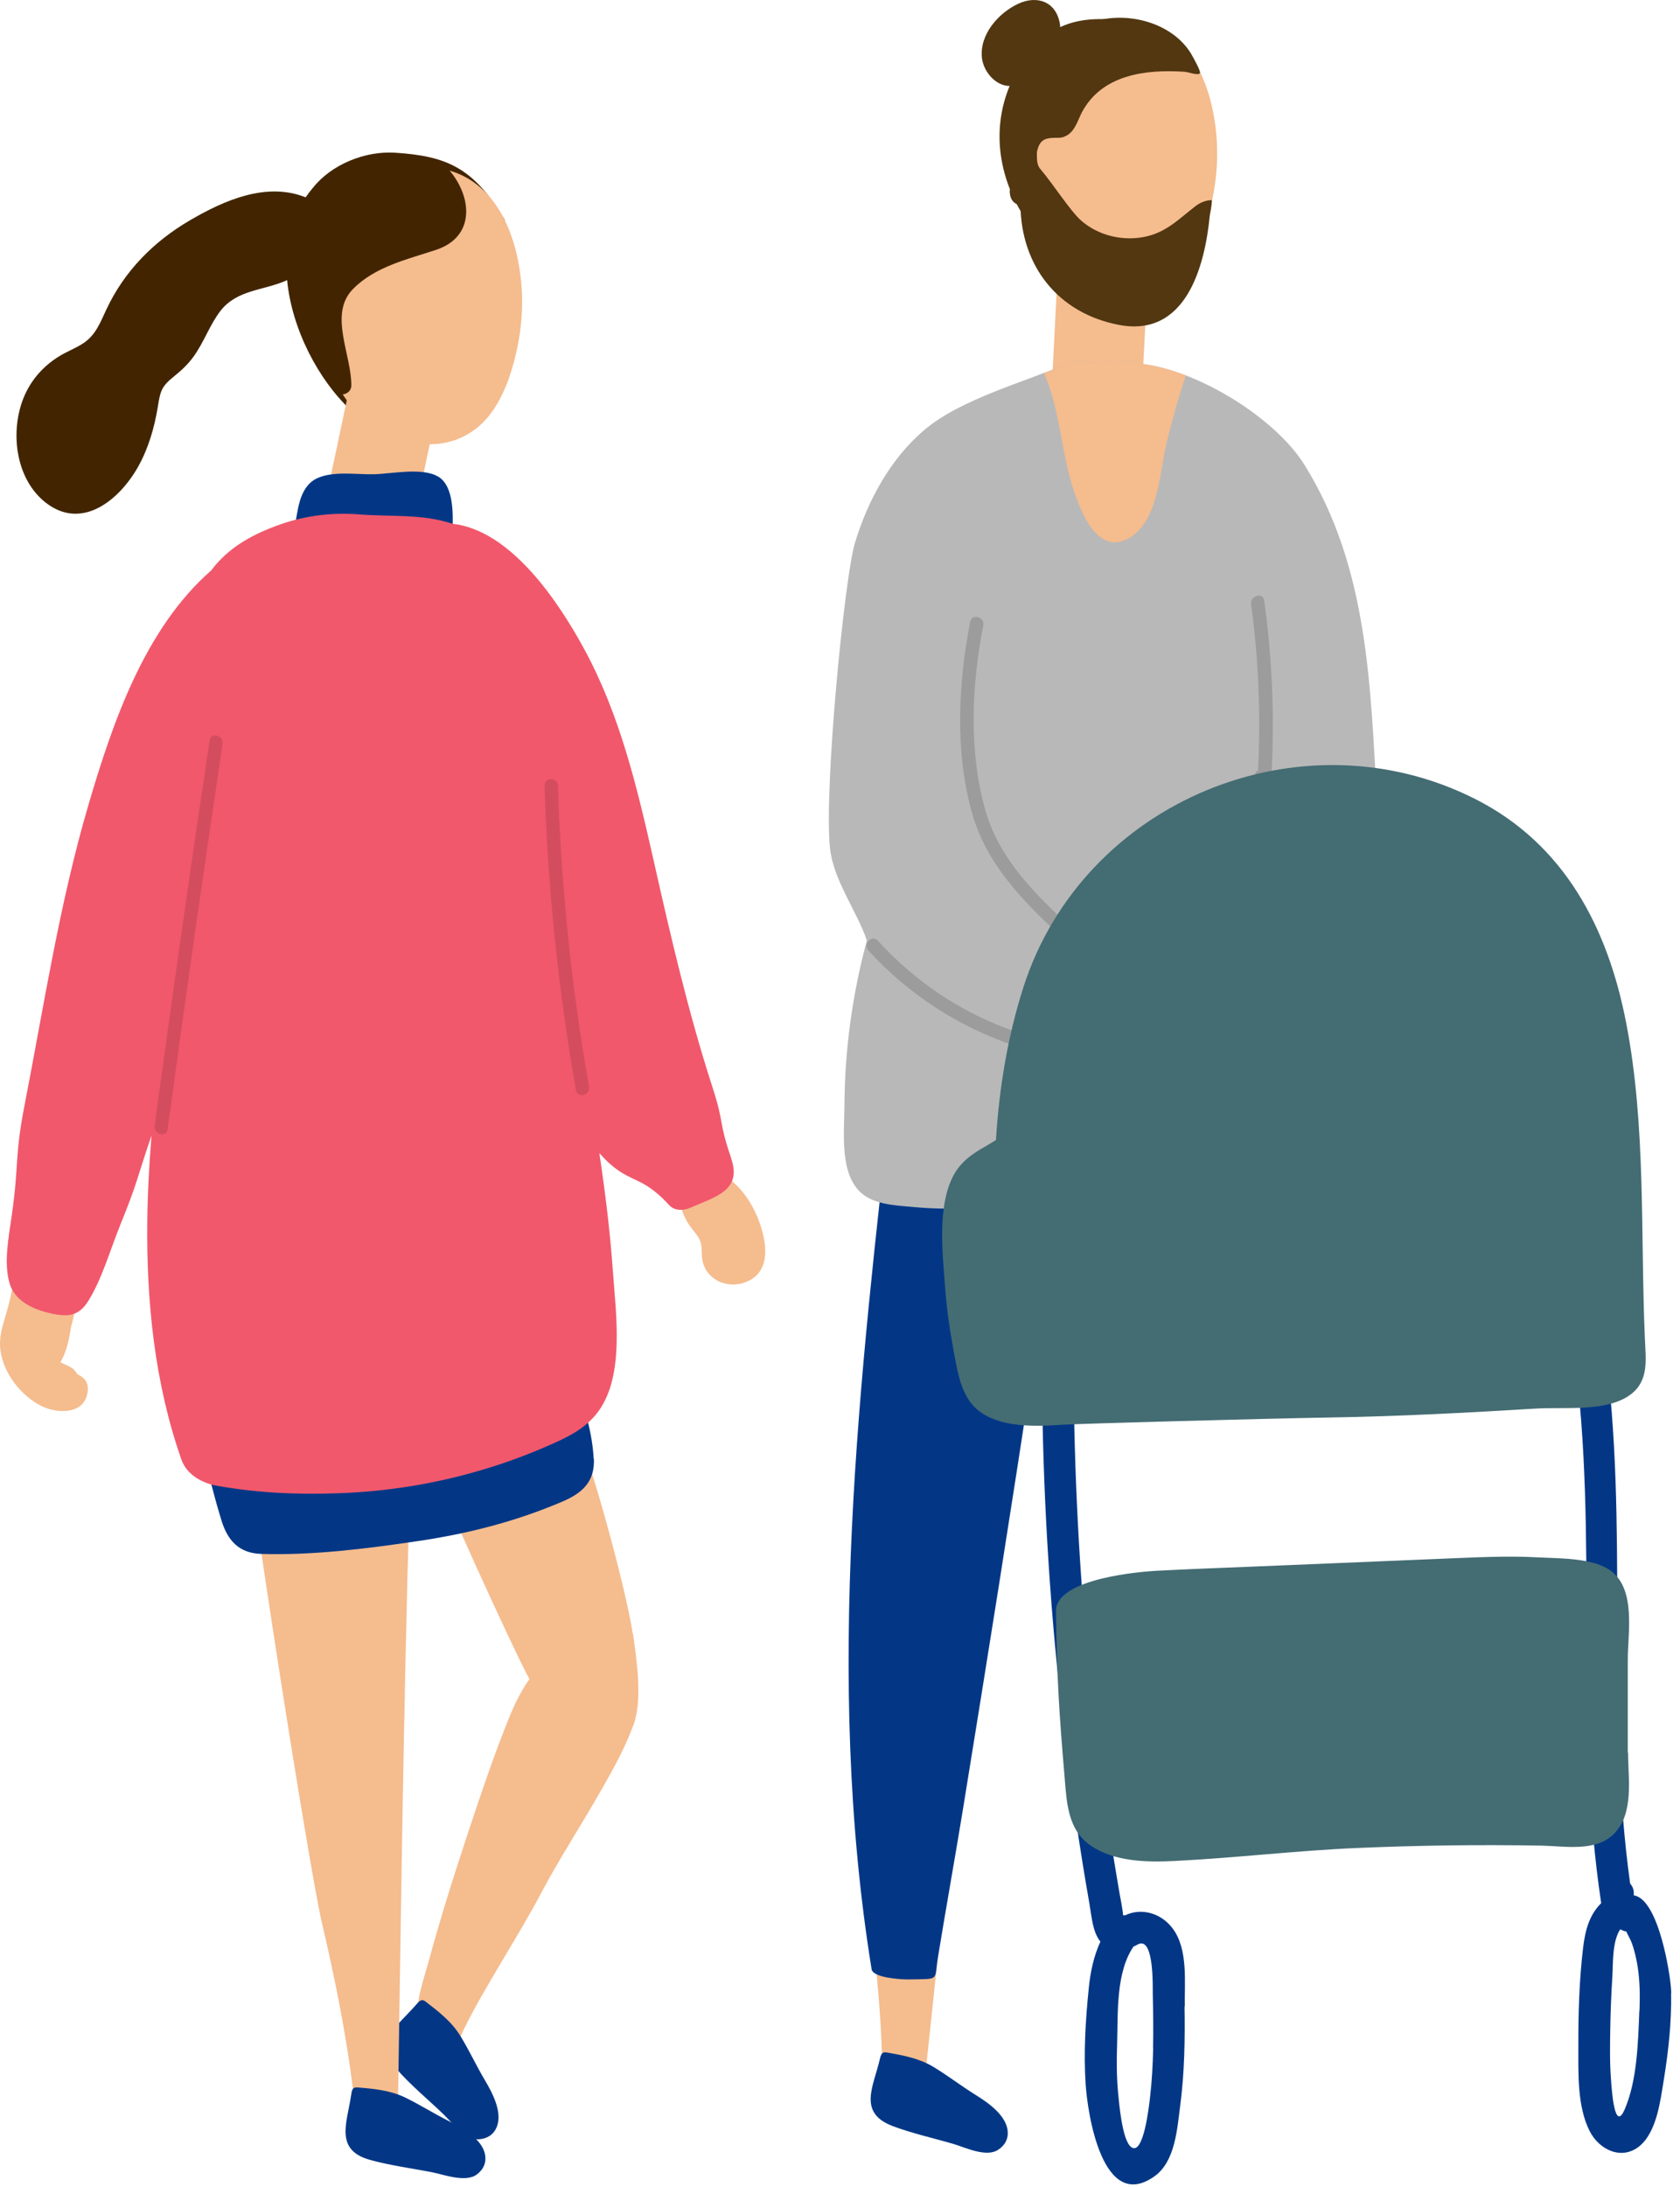
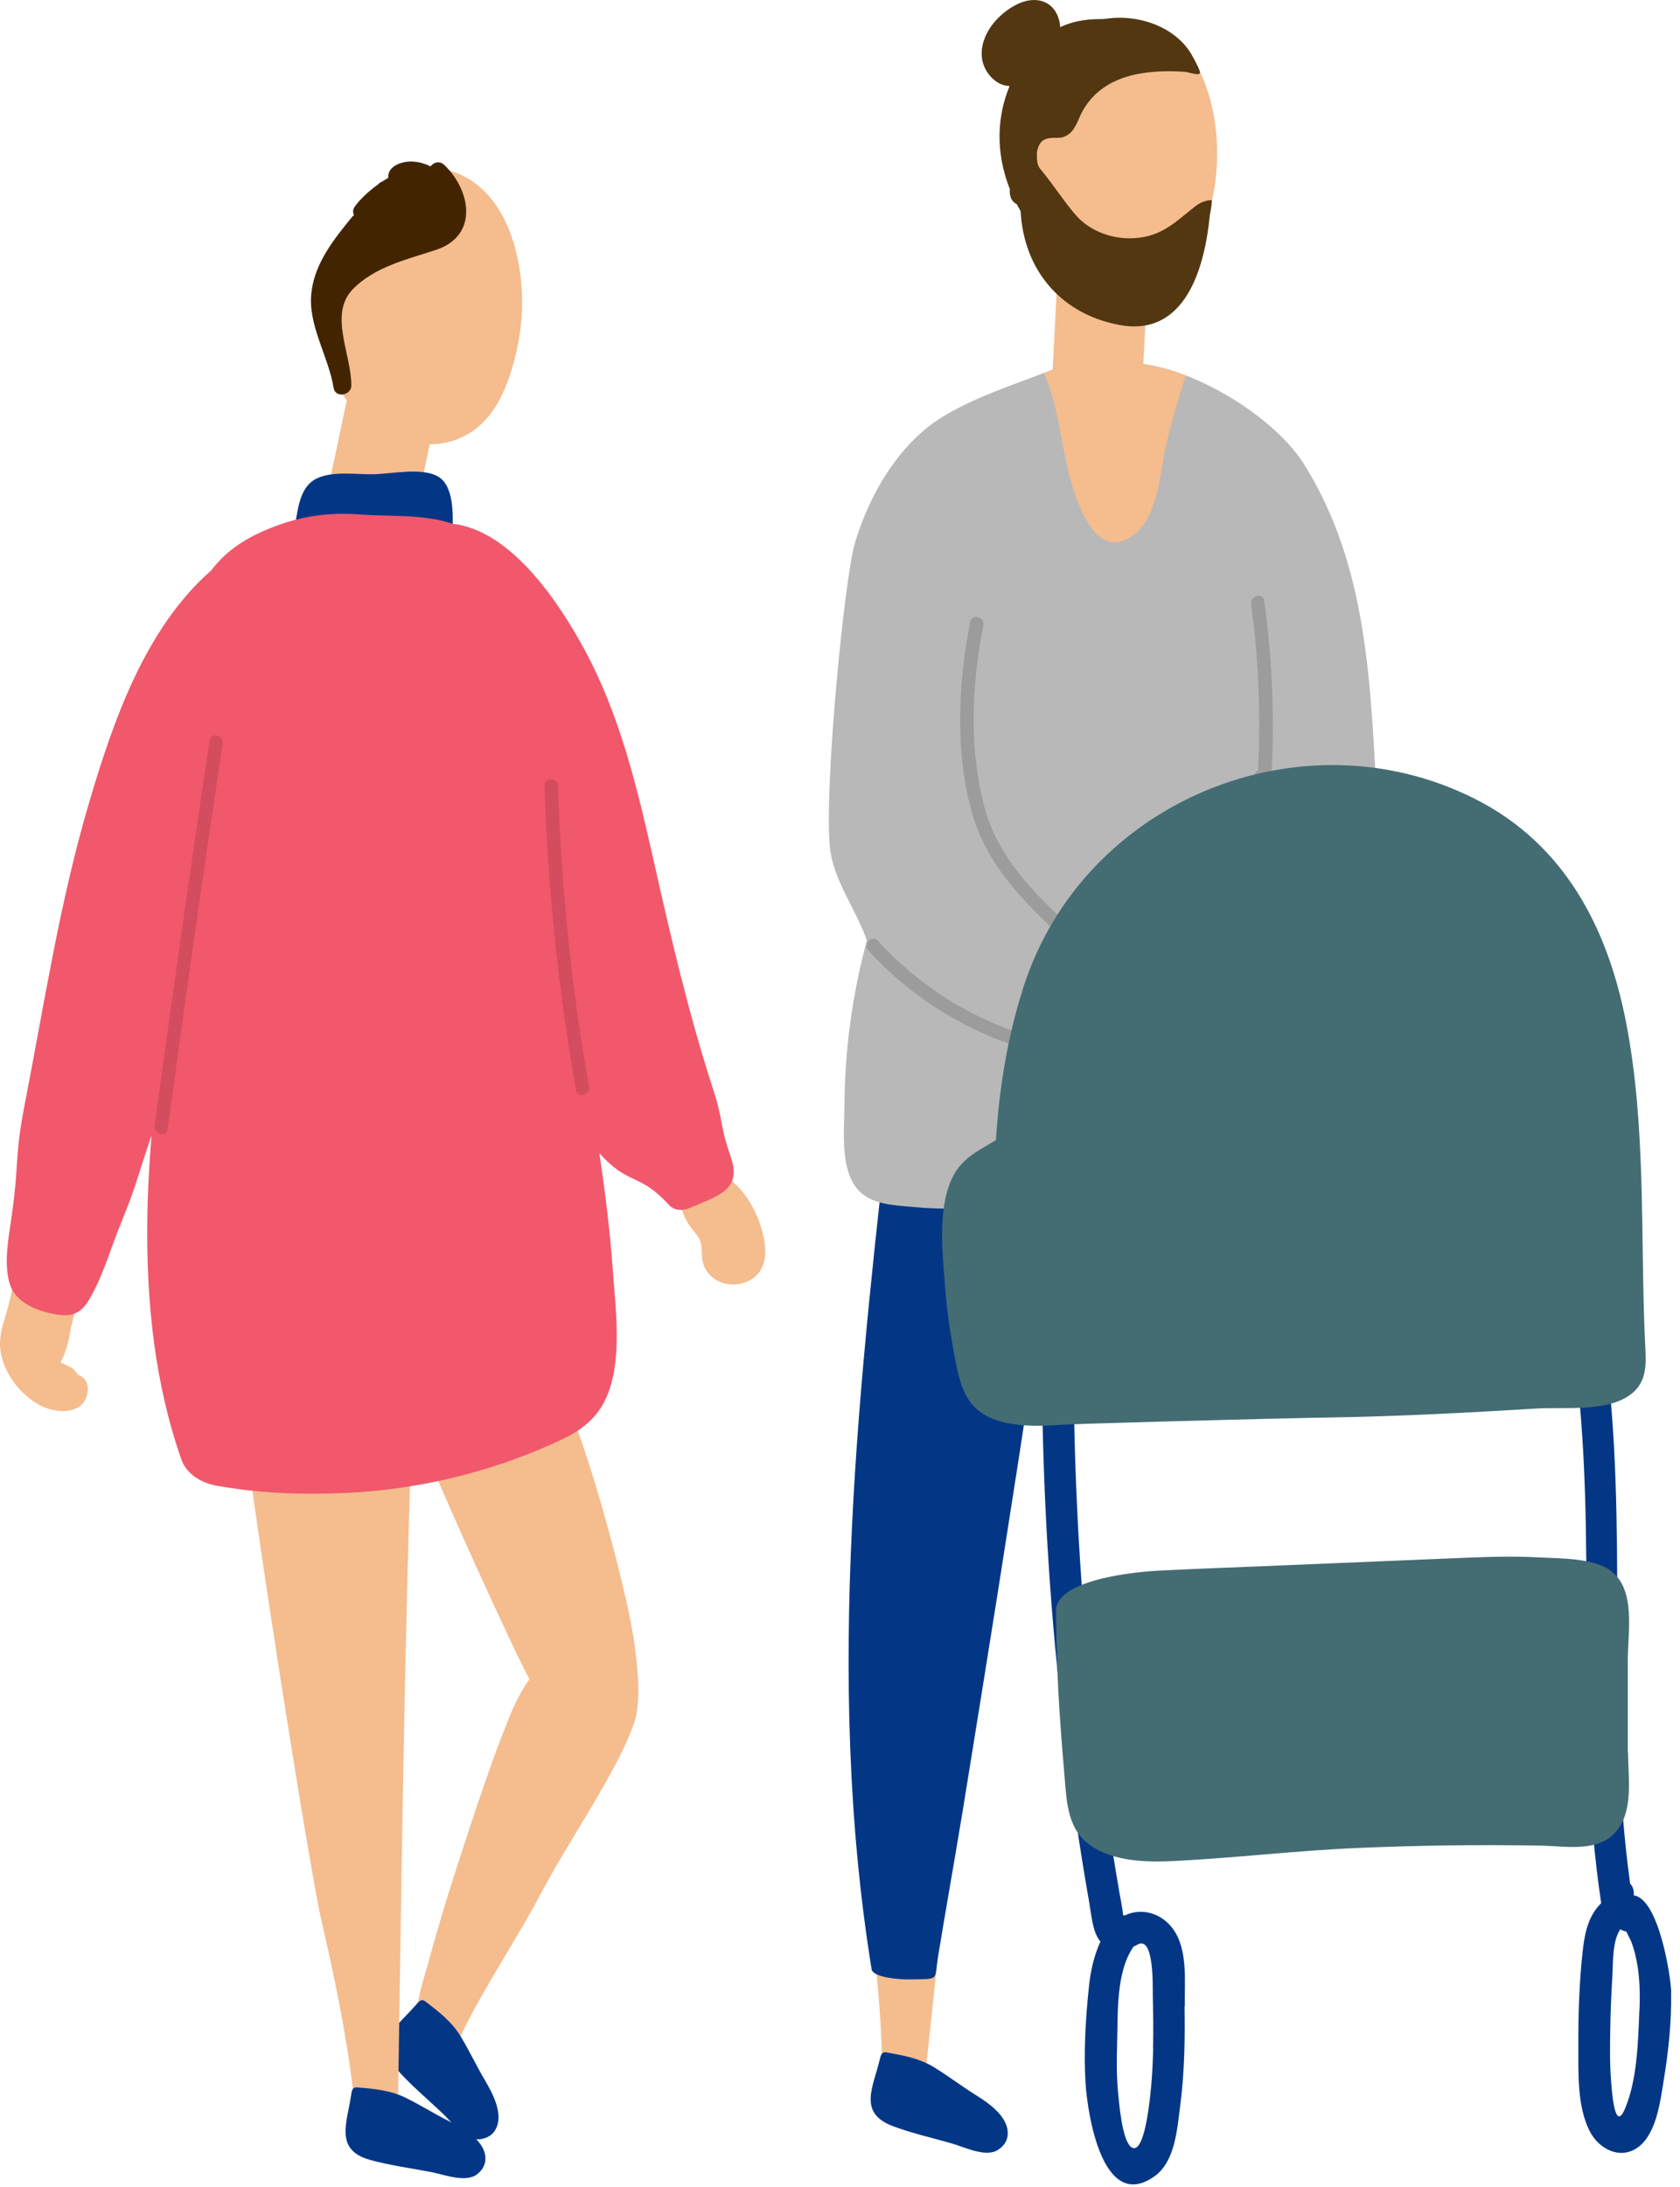
<svg xmlns="http://www.w3.org/2000/svg" width="143" height="186" viewBox="0 0 143 186" fill="none">
  <path d="M78.872 175.447C79.394 170.552 79.903 165.644 80.425 160.749C81.954 146.323 73.052 155.652 73.692 160.227C74.379 165.194 74.937 170.042 75.079 175.056C75.103 175.827 75.565 176.289 76.122 176.455C76.881 177.332 78.706 176.965 78.872 175.447Z" fill="#F5BC8E" />
  <path d="M100.849 170.659C100.814 168.584 101.145 165.822 99.83 164.044C98.87 162.74 97.198 162.23 95.764 162.906C95.705 162.906 95.657 162.906 95.598 162.906C95.55 162.313 95.349 161.341 95.313 161.14C95.124 160.038 94.934 158.923 94.756 157.809C94.436 155.841 94.14 153.862 93.867 151.882C93.275 147.544 92.788 143.193 92.397 138.831C91.662 130.486 91.342 122.129 91.378 113.748C91.378 112.018 88.699 112.018 88.687 113.748C88.64 123.125 89.055 132.489 89.979 141.806C90.418 146.275 90.975 150.732 91.639 155.177C91.971 157.406 92.326 159.623 92.717 161.839C92.931 163.06 92.99 164.293 93.666 165.147C93.097 166.379 92.812 167.707 92.67 169.153C92.397 171.832 92.231 174.594 92.409 177.285C92.575 179.786 93.844 188.238 98.265 185.108C100.043 183.84 100.197 181.066 100.458 179.098C100.825 176.301 100.873 173.468 100.825 170.647L100.849 170.659ZM98.158 174.203C98.123 175.613 98.052 177.024 97.886 178.423C97.803 179.11 97.352 183.307 96.321 182.643C95.503 182.121 95.254 178.802 95.171 177.996C95.041 176.609 95.041 175.222 95.088 173.835C95.171 171.287 94.958 167.778 96.487 165.561C96.582 165.526 96.688 165.478 96.783 165.419C98.253 164.506 98.111 168.999 98.123 169.615C98.158 171.145 98.182 172.674 98.146 174.215L98.158 174.203Z" fill="#033786" />
  <path d="M142.255 169.485C142.231 168.157 141.211 161.519 139.066 161.211C139.066 161.187 139.066 161.152 139.066 161.128C139.09 160.725 138.959 160.429 138.758 160.215C136.636 145.042 138.687 129.621 136.577 114.436C136.339 112.741 133.767 113.464 133.992 115.147C136.091 130.652 133.945 146.382 136.292 161.875C135.285 162.859 134.929 164.186 134.751 165.668C134.419 168.466 134.336 171.322 134.348 174.132C134.348 176.396 134.253 179.17 135.308 181.256C136.102 182.832 138.011 183.781 139.54 182.548C141.034 181.327 141.33 178.648 141.626 176.87C142.017 174.452 142.29 171.963 142.243 169.509L142.255 169.485ZM139.54 171.002C139.433 173.669 139.362 176.953 138.284 179.43C137.418 181.41 137.193 177.723 137.134 176.977C137.015 175.53 137.039 174.072 137.063 172.626C137.086 171.133 137.146 169.639 137.24 168.146C137.312 167.091 137.205 165.147 137.916 164.092C138.07 164.186 138.248 164.258 138.426 164.281C138.556 164.578 138.805 165.004 138.864 165.182C139.125 165.858 139.279 166.569 139.398 167.292C139.587 168.525 139.599 169.781 139.552 171.014L139.54 171.002Z" fill="#033786" />
  <path d="M74.865 175.234C74.972 174.807 75.031 174.499 75.458 174.57C76.845 174.807 78.256 175.068 79.477 175.815C80.781 176.609 81.717 177.356 83.104 178.221C84.135 178.861 85.629 179.916 85.771 181.232C85.842 181.908 85.546 182.489 84.929 182.868C83.922 183.508 82.132 182.643 81.172 182.358C79.441 181.849 77.627 181.457 75.944 180.817C73.028 179.691 74.332 177.486 74.865 175.246V175.234Z" fill="#033786" />
-   <path d="M89.849 94.367C89.825 93.597 89.671 92.874 89.303 92.246C88.64 91.096 87.442 90.823 86.257 90.574C84.704 90.23 82.642 89.412 81.041 89.721C80.603 89.804 80.247 89.981 79.975 90.207C79.797 90.159 79.607 90.112 79.417 90.064C78.659 89.91 77.983 90.195 77.604 90.704C76.833 90.811 76.087 91.356 75.98 92.328C73.159 117.293 70.16 142.577 74.19 167.494C74.308 168.217 76.656 168.371 77.355 168.359C80.046 168.312 79.512 168.501 79.832 166.51C80.354 163.274 81.444 157.11 81.966 153.885C82.997 147.544 84.017 141.202 85.024 134.86C87.051 122.046 89.007 109.22 90.844 96.382C90.963 95.564 90.501 94.735 89.837 94.355L89.849 94.367Z" fill="#033786" />
+   <path d="M89.849 94.367C89.825 93.597 89.671 92.874 89.303 92.246C88.64 91.096 87.442 90.823 86.257 90.574C84.704 90.23 82.642 89.412 81.041 89.721C80.603 89.804 80.247 89.981 79.975 90.207C79.797 90.159 79.607 90.112 79.417 90.064C78.659 89.91 77.983 90.195 77.604 90.704C76.833 90.811 76.087 91.356 75.98 92.328C73.159 117.293 70.16 142.577 74.19 167.494C74.308 168.217 76.656 168.371 77.355 168.359C80.046 168.312 79.512 168.501 79.832 166.51C80.354 163.274 81.444 157.11 81.966 153.885C82.997 147.544 84.017 141.202 85.024 134.86C87.051 122.046 89.007 109.22 90.844 96.382C90.963 95.564 90.501 94.735 89.837 94.355Z" fill="#033786" />
  <path d="M95.799 1.765C93.879 1.54 91.971 1.493 90.24 2.31C90.24 2.216 90.228 2.121 90.216 2.026C89.908 0.165 88.308 -0.44 86.672 0.319C84.989 1.101 83.377 2.927 83.578 4.895C83.697 6.092 84.752 7.313 85.937 7.313C85.854 7.514 85.783 7.704 85.712 7.905C84.206 12.197 85.51 16.701 88.379 20.079C89.564 21.478 91.615 19.949 91.271 18.396C91.082 17.543 90.761 16.665 90.477 15.776C90.951 15.788 91.437 15.575 91.757 15.255C92.504 14.496 92.931 13.548 93.31 12.576C93.938 12.706 94.602 12.493 94.981 11.734C95.716 10.241 96.108 8.771 96.167 7.111C96.179 6.744 96.084 6.436 95.93 6.187C96.072 5.878 96.143 5.547 96.131 5.215C98.028 5.132 97.909 1.99 95.835 1.753L95.799 1.765Z" fill="#523711" />
  <path d="M64.422 103.424C63.51 101.231 61.767 99.5 59.384 99.073C59.076 99.014 58.756 99.109 58.519 99.287C58.519 99.287 58.519 99.275 58.519 99.263C57.796 98.267 56.136 99.227 56.86 100.235C57.63 101.302 57.808 102.582 58.389 103.732C58.65 104.242 58.993 104.609 59.325 105.059C59.835 105.747 59.693 106.292 59.764 107.015C59.977 108.9 62.099 109.813 63.83 108.888C65.821 107.81 65.122 105.083 64.434 103.424H64.422Z" fill="#F5BC8E" />
  <path d="M6.623 116.925C6.516 116.759 6.386 116.593 6.232 116.439C6.066 116.273 5.521 116.06 5.141 115.87C5.627 115.064 5.876 113.985 6.03 112.93C6.493 111.33 6.706 109.659 6.244 108.331C6.244 108.331 6.244 108.307 6.244 108.296C6.22 108.189 6.184 108.106 6.125 108.023C5.449 106.6 4.063 106.838 3.221 107.738C3.233 107.549 3.245 107.359 3.257 107.169C3.316 105.937 1.395 105.937 1.336 107.169C1.253 108.722 0.981 110.18 0.542 111.674C0.21 112.788 -0.122 113.748 0.044 114.91C0.329 116.842 1.763 118.68 3.482 119.569C4.667 120.185 6.919 120.386 7.394 118.703C7.666 117.731 7.263 117.198 6.635 116.913L6.623 116.925Z" fill="#F5BC8E" />
  <path d="M53.861 138.985C53.374 135.417 49.392 120.268 47.353 117.814C45.8 115.953 35.783 122.129 36.163 123.089C36.791 125.187 43.82 140.609 45.065 142.814C44.377 143.786 43.832 144.876 43.358 146.038C42.007 149.357 40.869 152.783 39.743 156.173C38.581 159.682 37.467 163.226 36.495 166.794C35.961 168.738 34.468 172.733 36.483 174.215C38.7 175.839 38.7 174.215 39.494 172.579C41.035 169.39 44.294 164.376 45.942 161.235C47.578 158.129 49.498 155.213 51.229 152.167C52.308 150.27 53.209 148.646 53.932 146.678C54.726 144.497 54.157 141 53.884 138.973L53.861 138.985Z" fill="#F5BC8E" />
  <path d="M35.38 170.552C35.677 170.22 35.866 169.971 36.21 170.232C37.324 171.085 38.462 171.962 39.197 173.183C39.992 174.487 40.478 175.59 41.307 176.989C41.924 178.032 42.777 179.656 42.291 180.888C42.042 181.528 41.509 181.896 40.798 181.955C39.612 182.05 38.427 180.462 37.692 179.774C36.388 178.529 34.954 177.344 33.768 175.993C31.694 173.658 33.875 172.294 35.38 170.552Z" fill="#033786" />
  <path d="M33.887 178.091C34.195 158.662 34.432 139.234 35.108 119.806C35.167 118.099 32.879 118.099 32.227 119.391C31.587 117.921 30.449 116.901 28.541 116.854C26.834 116.807 25.376 117.672 24.463 119.011C23.633 118.051 20.302 116.866 20.445 118.478C21.096 125.887 26.324 158.888 27.367 163.392C28.505 168.276 29.489 173.053 30.082 178.032C30.177 178.79 30.674 179.217 31.243 179.336C32.073 180.142 33.863 179.608 33.887 178.091Z" fill="#F5BC8E" />
-   <path d="M42.919 18.633C40.288 14.223 37.965 13.275 33.662 12.991C31.054 12.813 28.185 14.01 26.644 15.966C26.62 16.002 26.585 16.025 26.561 16.061C26.36 16.298 26.194 16.535 26.016 16.784C22.685 15.456 19.105 17.021 16.165 18.74C13.072 20.542 10.57 23.078 9.053 26.326C8.531 27.429 8.164 28.472 7.109 29.183C6.433 29.634 5.663 29.906 4.987 30.333C3.553 31.234 2.486 32.502 1.905 34.102C0.874 36.959 1.384 40.8 3.897 42.756C6.99 45.162 10.167 42.507 11.744 39.721C12.645 38.109 13.143 36.378 13.439 34.565C13.652 33.225 13.759 32.858 14.838 31.992C15.442 31.506 15.976 31.009 16.438 30.38C17.351 29.148 17.837 27.642 18.773 26.433C20.16 24.655 22.377 24.714 24.285 23.896C24.333 23.873 24.392 23.849 24.439 23.825C24.842 28.021 27.118 32.324 29.857 34.885C30.52 35.501 31.646 35.584 32.298 34.885C32.784 34.363 32.927 33.925 32.998 33.225C33.069 32.526 32.773 32.052 32.322 31.791C32.737 31.412 32.986 30.937 33.116 30.404C34.385 29.977 34.918 28.626 35.226 27.251C35.309 26.848 35.392 26.445 35.487 26.042C36.02 26.575 36.732 26.563 37.313 26.255C38.368 26.658 39.743 26.16 39.612 24.738C39.541 23.991 39.482 23.244 39.411 22.497C40.11 22.272 43.334 19.309 42.931 18.621L42.919 18.633Z" fill="#422500" />
  <path d="M43.678 20.53C42.991 18.289 41.627 16.025 39.375 14.935C37.194 13.88 34.491 13.951 32.607 15.539C30.509 17.306 29.619 20.387 29.074 22.889C28.553 25.307 28.126 28.152 28.647 30.665C28.375 31.032 28.268 31.518 28.458 32.064C29.975 36.461 36.388 39.816 40.644 36.355C42.742 34.648 43.678 31.495 44.14 29.017C44.65 26.208 44.52 23.28 43.69 20.542L43.678 20.53Z" fill="#F5BC8E" />
  <path d="M102.841 7.894C102.153 5.653 100.79 3.389 98.538 2.299C96.356 1.244 93.654 1.315 91.769 2.903C89.671 4.669 88.782 7.751 88.237 10.252C87.715 12.671 87.288 15.516 87.81 18.029C87.537 18.396 87.431 18.882 87.62 19.427C89.138 23.825 95.55 27.18 99.806 23.718C101.904 22.012 102.841 18.858 103.303 16.381C103.813 13.572 103.682 10.644 102.852 7.905L102.841 7.894Z" fill="#F5BC8E" />
  <path d="M37.692 32.522L30.177 30.931L27.289 44.581L34.803 46.171L37.692 32.522Z" fill="#F5BC8E" />
  <path d="M97.895 19.625L90.224 19.235L89.516 33.169L97.187 33.559L97.895 19.625Z" fill="#F5BC8E" />
-   <path d="M50.53 124.061C50.435 121.927 49.724 119.675 49.107 117.648C48.372 115.23 44.472 115.586 44.579 118.265C44.579 118.359 44.579 118.454 44.603 118.561C44.188 117.636 43.239 116.961 41.983 117.293C35.629 118.952 29.169 119.817 22.614 119.877C22.021 119.877 21.535 120.078 21.156 120.398C19.947 118.478 16.367 119.723 17.007 122.342C17.576 124.666 18.145 127.013 18.844 129.301C19.378 131.043 20.35 132.11 22.246 132.169C26.609 132.3 31.16 131.731 35.475 131.09C39.731 130.474 43.892 129.419 47.851 127.724C49.558 127.001 50.636 126.041 50.553 124.061H50.53ZM25.245 124.595C25.233 124.535 25.222 124.476 25.21 124.417C25.577 124.405 25.933 124.369 26.288 124.357C25.957 124.44 25.589 124.535 25.233 124.595H25.245Z" fill="#033786" />
  <path d="M37.336 40.563C35.985 39.721 33.353 40.302 31.824 40.338C30.343 40.373 28.304 40.029 26.941 40.705C25.411 41.464 25.352 43.526 25.056 44.984C24.665 46.916 27.616 47.734 28.019 45.802C28.019 45.767 28.043 45.684 28.055 45.565C28.861 46.075 29.809 46.158 30.805 46.312C32.559 46.596 34.314 46.893 36.068 47.177C36.732 47.284 37.621 47.047 37.882 46.347C38.249 46.11 38.498 45.696 38.522 45.115C38.557 43.799 38.652 41.381 37.324 40.551L37.336 40.563Z" fill="#033786" />
  <path d="M37.81 14.022C37.407 13.643 36.898 13.809 36.649 14.152C35.783 13.726 34.776 13.572 33.875 13.963C33.211 14.259 33.022 14.674 33.045 15.136C32.867 15.231 32.69 15.338 32.512 15.456C32.405 15.492 32.298 15.551 32.204 15.658C32.204 15.658 32.204 15.658 32.204 15.67C31.315 16.298 30.556 17.045 30.165 17.626C30.023 17.851 30.034 18.1 30.129 18.313C30.07 18.349 30.023 18.384 29.975 18.444C28.434 20.328 26.822 22.331 26.514 24.821C26.158 27.618 27.96 30.274 28.398 33C28.541 33.877 29.904 33.64 29.904 32.798C29.928 30.167 27.96 26.741 30.023 24.608C31.884 22.687 34.669 22.059 37.111 21.253C40.738 20.056 40.11 16.215 37.799 14.01L37.81 14.022Z" fill="#422500" />
  <path d="M62.241 98.516C61.127 95.28 61.696 95.695 60.629 92.423C58.578 86.081 57.073 79.585 55.615 73.09C54.228 66.949 52.746 60.726 49.7 55.155C47.542 51.196 43.5 45.103 38.51 44.546C35.949 43.692 33.247 43.965 30.544 43.751C28.067 43.562 25.696 43.894 23.396 44.771C21.322 45.553 19.39 46.632 17.979 48.517C12.313 53.472 9.586 61.461 7.524 68.467C5.07 76.824 3.754 85.453 2.095 93.976C1.218 98.492 1.644 98.884 0.992 103.447C0.744 105.202 0.293 107.442 0.826 109.185C1.336 110.856 3.245 111.543 4.821 111.804C6.09 112.018 6.86 111.721 7.536 110.619C8.686 108.758 9.373 106.328 10.191 104.301C11.768 100.413 11.542 100.555 12.894 96.584C12.704 99.014 12.562 101.444 12.538 103.886C12.455 110.761 13.178 117.707 15.442 124.144C15.916 125.495 17.303 126.159 18.406 126.361C22.069 127.013 25.435 127.131 29.003 127.001C32.998 126.847 37.004 126.207 40.869 125.069C42.825 124.5 44.745 123.8 46.618 122.982C48.218 122.283 49.83 121.56 50.944 120.031C53.173 116.961 52.426 111.721 52.165 108.082C51.928 104.728 51.514 101.397 51.016 98.078C53.505 100.875 54.382 99.69 56.931 102.475C57.428 103.021 58.175 102.985 58.792 102.712C60.925 101.776 63.166 101.254 62.241 98.54V98.516Z" fill="#F1586C" />
  <path d="M29.88 178.257C29.939 177.818 29.975 177.51 30.414 177.546C31.812 177.652 33.247 177.795 34.527 178.423C35.902 179.098 36.898 179.762 38.356 180.485C39.434 181.031 41.023 181.943 41.284 183.235C41.414 183.899 41.177 184.504 40.596 184.942C39.648 185.665 37.799 184.966 36.803 184.765C35.037 184.421 33.188 184.184 31.457 183.698C28.458 182.844 29.548 180.521 29.88 178.245V178.257Z" fill="#033786" />
  <path d="M17.837 62.967C16.201 73.884 14.648 84.813 13.155 95.754C13.06 96.477 14.162 96.797 14.269 96.062C15.751 85.121 17.315 74.192 18.951 63.275C19.058 62.552 17.955 62.231 17.837 62.967Z" fill="#D44D5F" />
  <path d="M50.138 92.435C48.645 83.972 47.768 75.425 47.495 66.831C47.471 66.096 46.322 66.084 46.345 66.831C46.618 75.52 47.519 84.173 49.024 92.743C49.155 93.466 50.269 93.158 50.138 92.435Z" fill="#D44D5F" />
  <path d="M103.161 17.021C102.698 17.021 102.189 17.199 101.762 17.531C100.304 18.657 99.237 19.807 97.34 20.162C95.479 20.506 93.476 20.02 92.042 18.775C91.105 17.957 89.647 15.658 88.545 14.366C88.225 13.998 88.26 13.441 88.26 12.943C88.462 11.924 88.924 11.746 89.707 11.722C90.133 11.71 90.347 11.77 90.785 11.533C91.508 11.142 91.734 10.241 92.089 9.553C93.808 6.329 97.53 5.89 100.825 6.104C101.181 6.127 102.058 6.483 102.141 6.198C102.189 6.009 101.655 5.061 101.56 4.883C99.664 1.184 93.5 0.319 90.596 3.33C90.56 3.365 90.524 3.413 90.501 3.448C90.098 3.733 89.73 4.183 89.434 4.634C89.232 4.906 89.066 5.191 88.924 5.511C88.782 5.819 88.924 6.115 89.138 6.27C89.09 6.4 89.043 6.53 89.007 6.661C88.332 7.68 87.798 8.794 87.514 10.063C87.431 10.418 87.715 10.727 88.011 10.786C88.011 10.81 88.035 10.833 88.047 10.857C87.928 10.94 87.81 11.023 87.715 11.13C86.79 12.102 87.004 13.595 87.478 14.793C87.407 15.018 87.312 15.207 87.229 15.385C86.53 15.219 85.771 15.622 85.984 16.618C86.091 17.14 86.459 17.4 86.862 17.448C86.909 22.569 90.015 26.658 95.29 27.642C100.92 28.685 102.544 22.723 102.971 18.372C102.971 18.266 103.149 17.578 103.149 17.045L103.161 17.021Z" fill="#523711" />
  <path d="M117.219 68.265C116.638 58.272 116.472 48.303 111.055 39.567C108.602 35.608 102.189 31.625 97.376 30.973C95.23 30.677 95.373 30.451 93.12 30.914C92.492 30.617 91.734 30.546 90.939 30.89C87.217 32.502 81.717 33.948 78.611 36.627C75.743 39.093 73.846 42.614 72.767 46.193C71.878 49.157 70.124 67.103 70.646 72.118C70.93 74.868 72.91 77.428 73.787 79.989C72.554 84.564 71.902 89.294 71.878 94.035C71.867 96.43 71.369 100.353 73.763 101.8C74.937 102.511 76.561 102.546 77.912 102.677C79.607 102.831 81.302 102.831 82.997 102.736C84.657 102.641 85.783 101.219 85.404 99.571C84.941 97.592 88.912 86.449 89.031 85.287C89.114 84.552 91.105 84.884 92.694 84.434C94.081 84.043 94.602 83.011 94.792 81.838C95.396 82.597 96.356 82.94 97.4 82.715C99.569 82.241 100.008 80.19 100.043 78.258C100.043 78.104 100.043 77.95 100.043 77.796C100.15 77.914 100.256 78.033 100.363 78.139C101.631 79.372 104.156 78.934 104.536 77.037C104.63 76.587 104.702 76.124 104.761 75.674C104.856 75.757 104.951 75.84 105.057 75.911C106.231 76.741 107.736 76.681 108.767 75.626C109.36 75.01 109.574 74.311 109.633 73.564C109.668 73.564 109.704 73.564 109.739 73.54C109.882 73.955 110.036 74.37 110.178 74.785C111.233 77.796 116.058 76.504 114.991 73.457C114.647 72.461 114.303 71.478 113.948 70.482C115.441 70.98 117.35 70.233 117.231 68.23L117.219 68.265Z" fill="#B8B8B8" />
  <path d="M92.065 79.692C88.723 76.669 85.178 73.433 83.886 68.965C82.44 63.95 82.701 58.261 83.697 53.187C83.839 52.464 82.725 52.156 82.582 52.879C81.551 58.166 81.267 64.033 82.772 69.261C84.123 73.943 87.751 77.333 91.248 80.498C91.793 80.996 92.611 80.178 92.065 79.68V79.692Z" fill="#9C9C9C" />
  <path d="M86.589 87.8C82.001 86.247 77.983 83.592 74.723 80.012C74.225 79.467 73.407 80.285 73.905 80.83C77.296 84.552 81.516 87.291 86.281 88.915C86.98 89.152 87.288 88.037 86.589 87.8Z" fill="#9C9C9C" />
  <path d="M107.606 51.077C107.511 50.342 106.397 50.662 106.492 51.385C107.132 56.079 107.321 60.797 107.084 65.527C106.835 65.669 106.681 65.966 106.918 66.262C106.989 66.357 107.061 66.451 107.132 66.546C107.475 66.985 108.175 66.866 108.21 66.25C108.507 61.177 108.305 56.115 107.606 51.077Z" fill="#9C9C9C" />
  <path d="M93.109 30.914C92.48 30.617 91.722 30.546 90.927 30.89C90.252 31.186 89.564 31.471 88.865 31.744C90.169 34.648 90.323 38.239 91.236 41.215C91.769 42.945 93.192 47.154 95.847 45.897C98.621 44.593 98.692 40.195 99.296 37.682C99.77 35.738 100.316 33.83 100.932 31.933C99.699 31.459 98.49 31.127 97.364 30.973C95.219 30.677 95.361 30.451 93.109 30.914Z" fill="#F5BC8E" />
  <path d="M140.014 113.926C139.623 105.154 140.133 95.802 138.414 86.982C136.849 78.898 133.151 71.786 125.564 67.957C110.747 60.477 92.184 68.147 87.111 83.972C85.783 88.108 85.048 92.506 84.775 96.963C84.479 97.141 84.206 97.319 83.957 97.461C82.737 98.137 81.681 98.872 81.065 100.164C79.797 102.772 80.224 106.589 80.437 109.362C80.567 111.176 80.816 112.978 81.148 114.768C81.421 116.202 81.646 117.85 82.476 119.094C84.1 121.524 87.952 121.347 90.418 121.181C91.674 121.098 107.428 120.659 113.236 120.564C119.068 120.469 124.901 120.161 130.721 119.806C133.151 119.651 136.826 120.137 138.841 118.573C140.358 117.399 140.085 115.645 140.014 113.914V113.926Z" fill="#446C73" />
  <path d="M138.556 149.073C138.556 146.441 138.556 143.81 138.556 141.166C138.556 138.867 139.256 135.263 137.157 133.639C135.664 132.489 132.771 132.56 130.993 132.466C128.291 132.311 125.576 132.466 122.874 132.572C117.658 132.786 112.43 133.011 107.215 133.224C104.287 133.343 101.347 133.449 98.419 133.603C97.364 133.663 89.849 134.196 89.884 137.041C89.944 142.458 90.157 145.766 90.619 151.171C90.797 153.316 90.88 155.652 92.86 156.991C94.887 158.366 97.684 158.402 100.019 158.283C105.188 158.022 110.32 157.406 115.5 157.181C120.728 156.956 125.956 156.884 131.195 156.979C133.186 157.015 135.806 157.536 137.359 155.995C139.113 154.253 138.58 151.301 138.58 149.073H138.556Z" fill="#446C73" />
</svg>